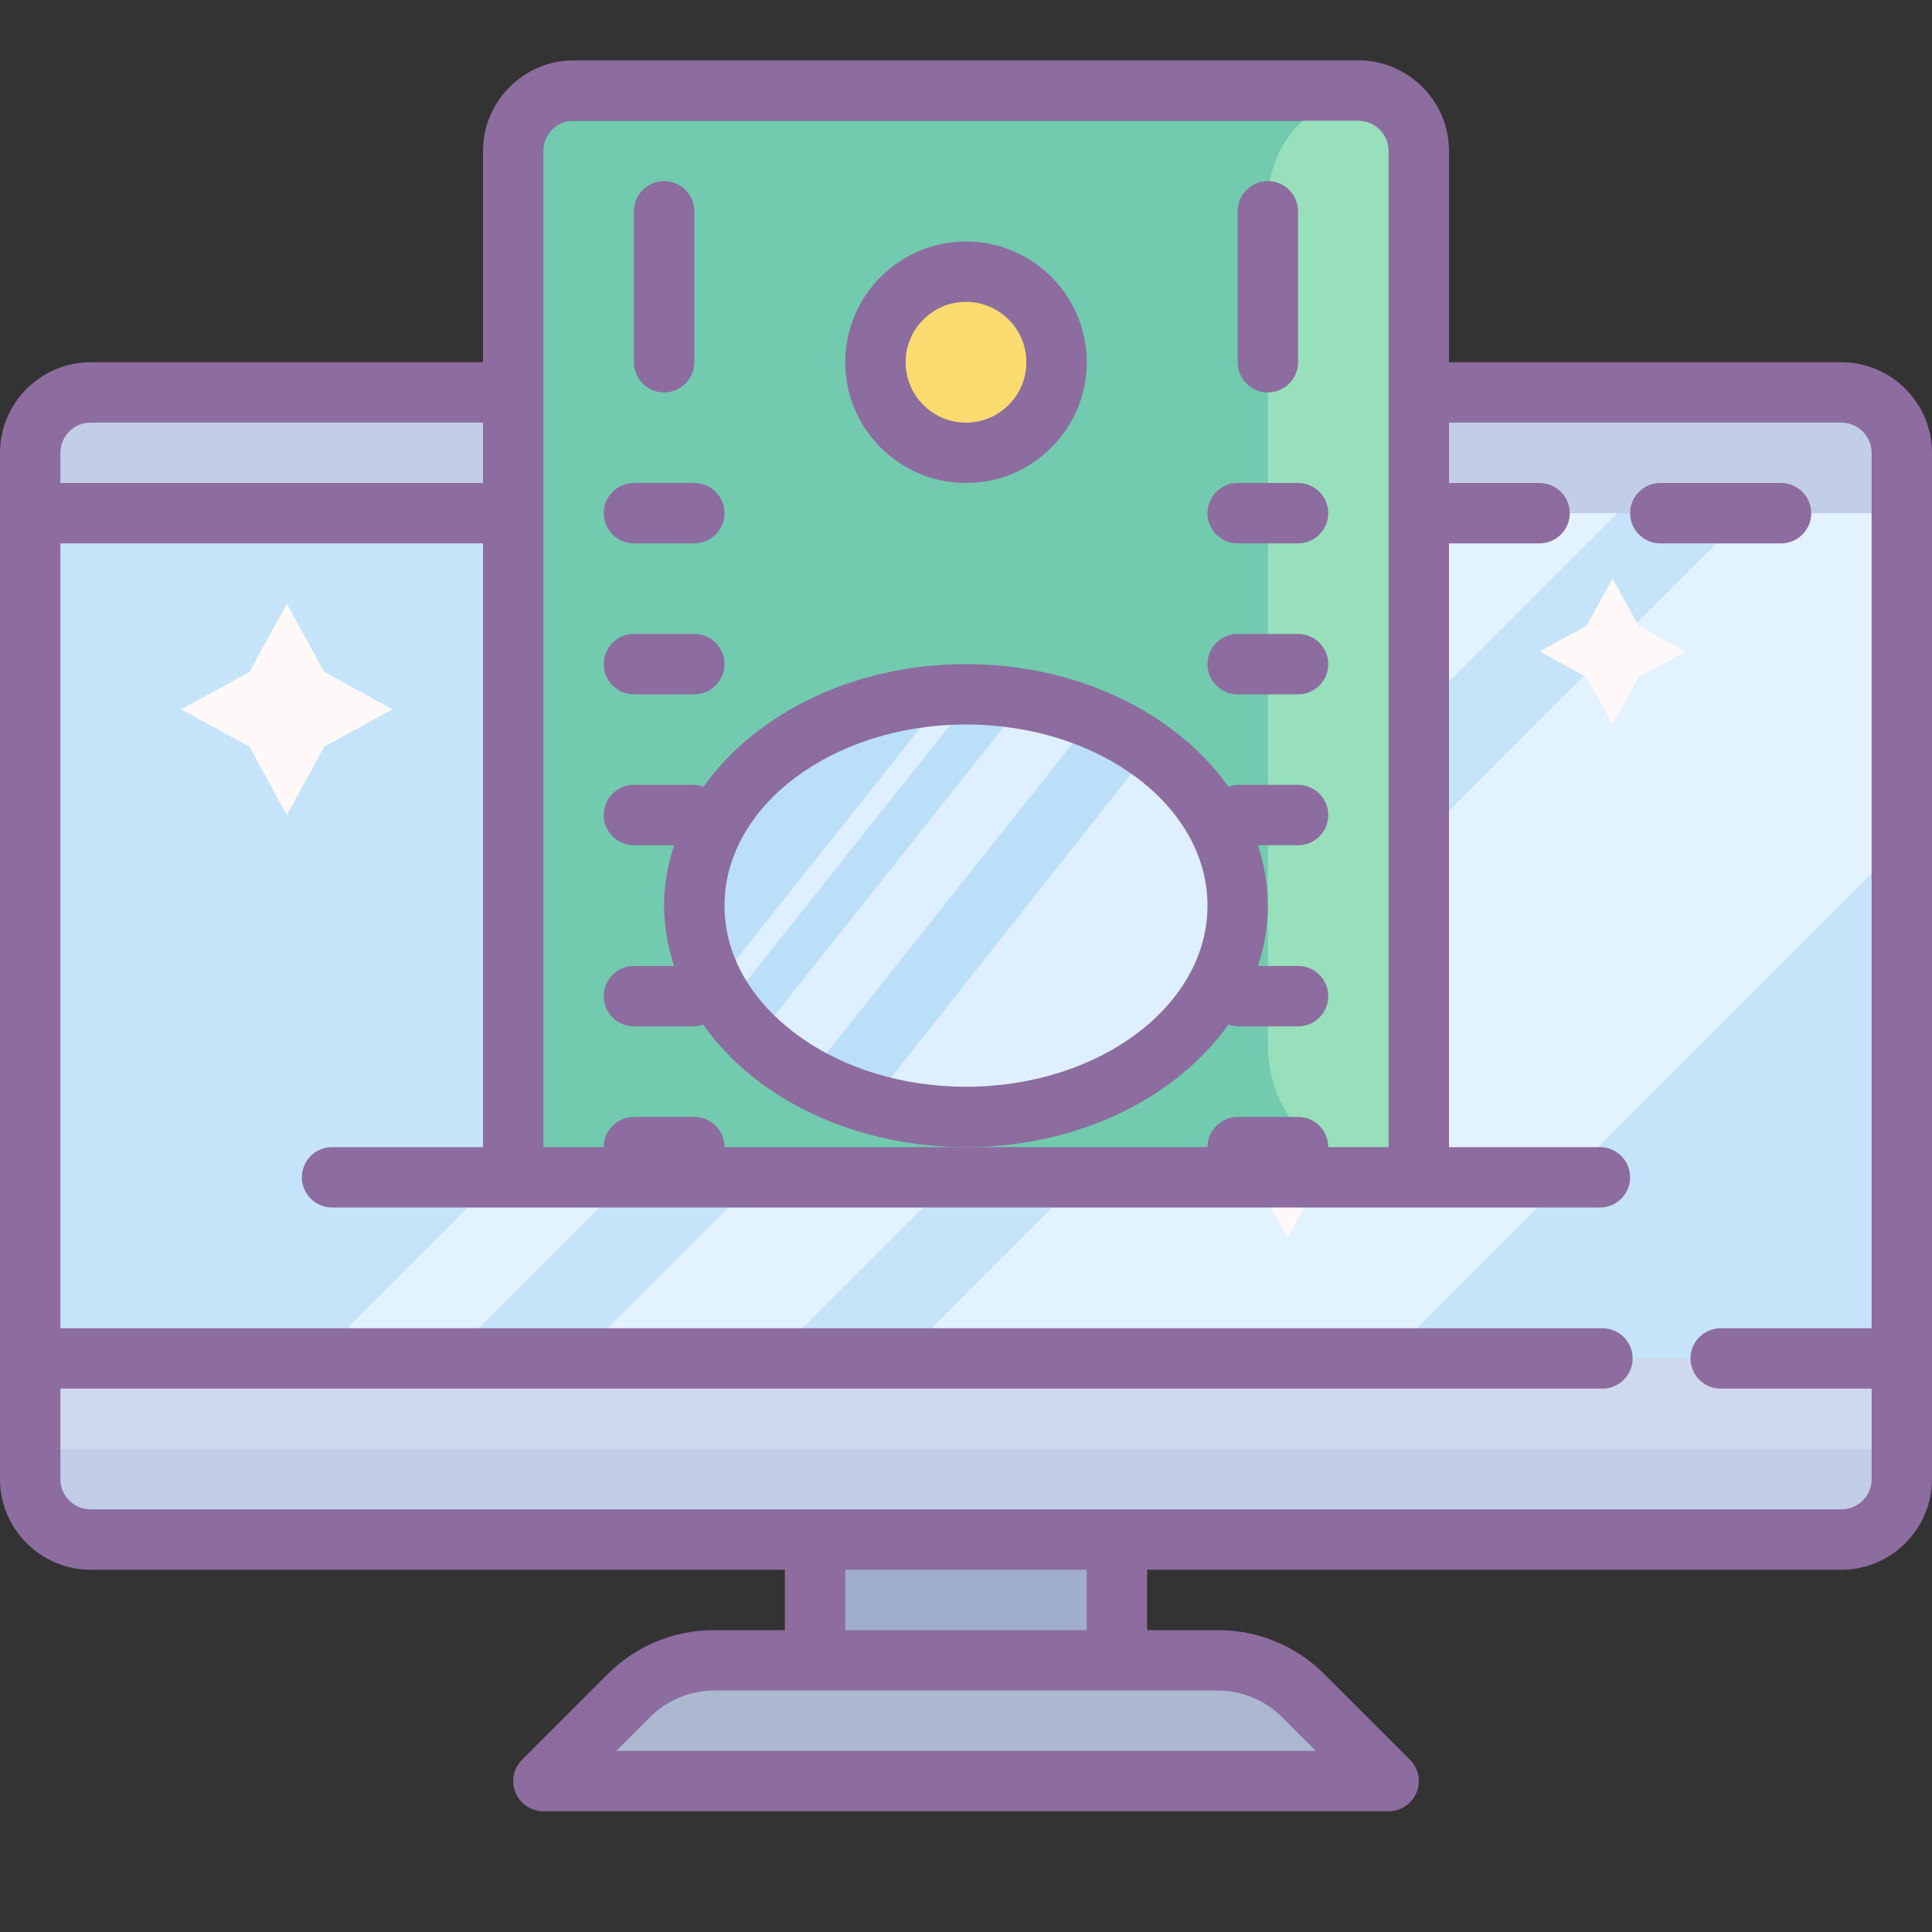
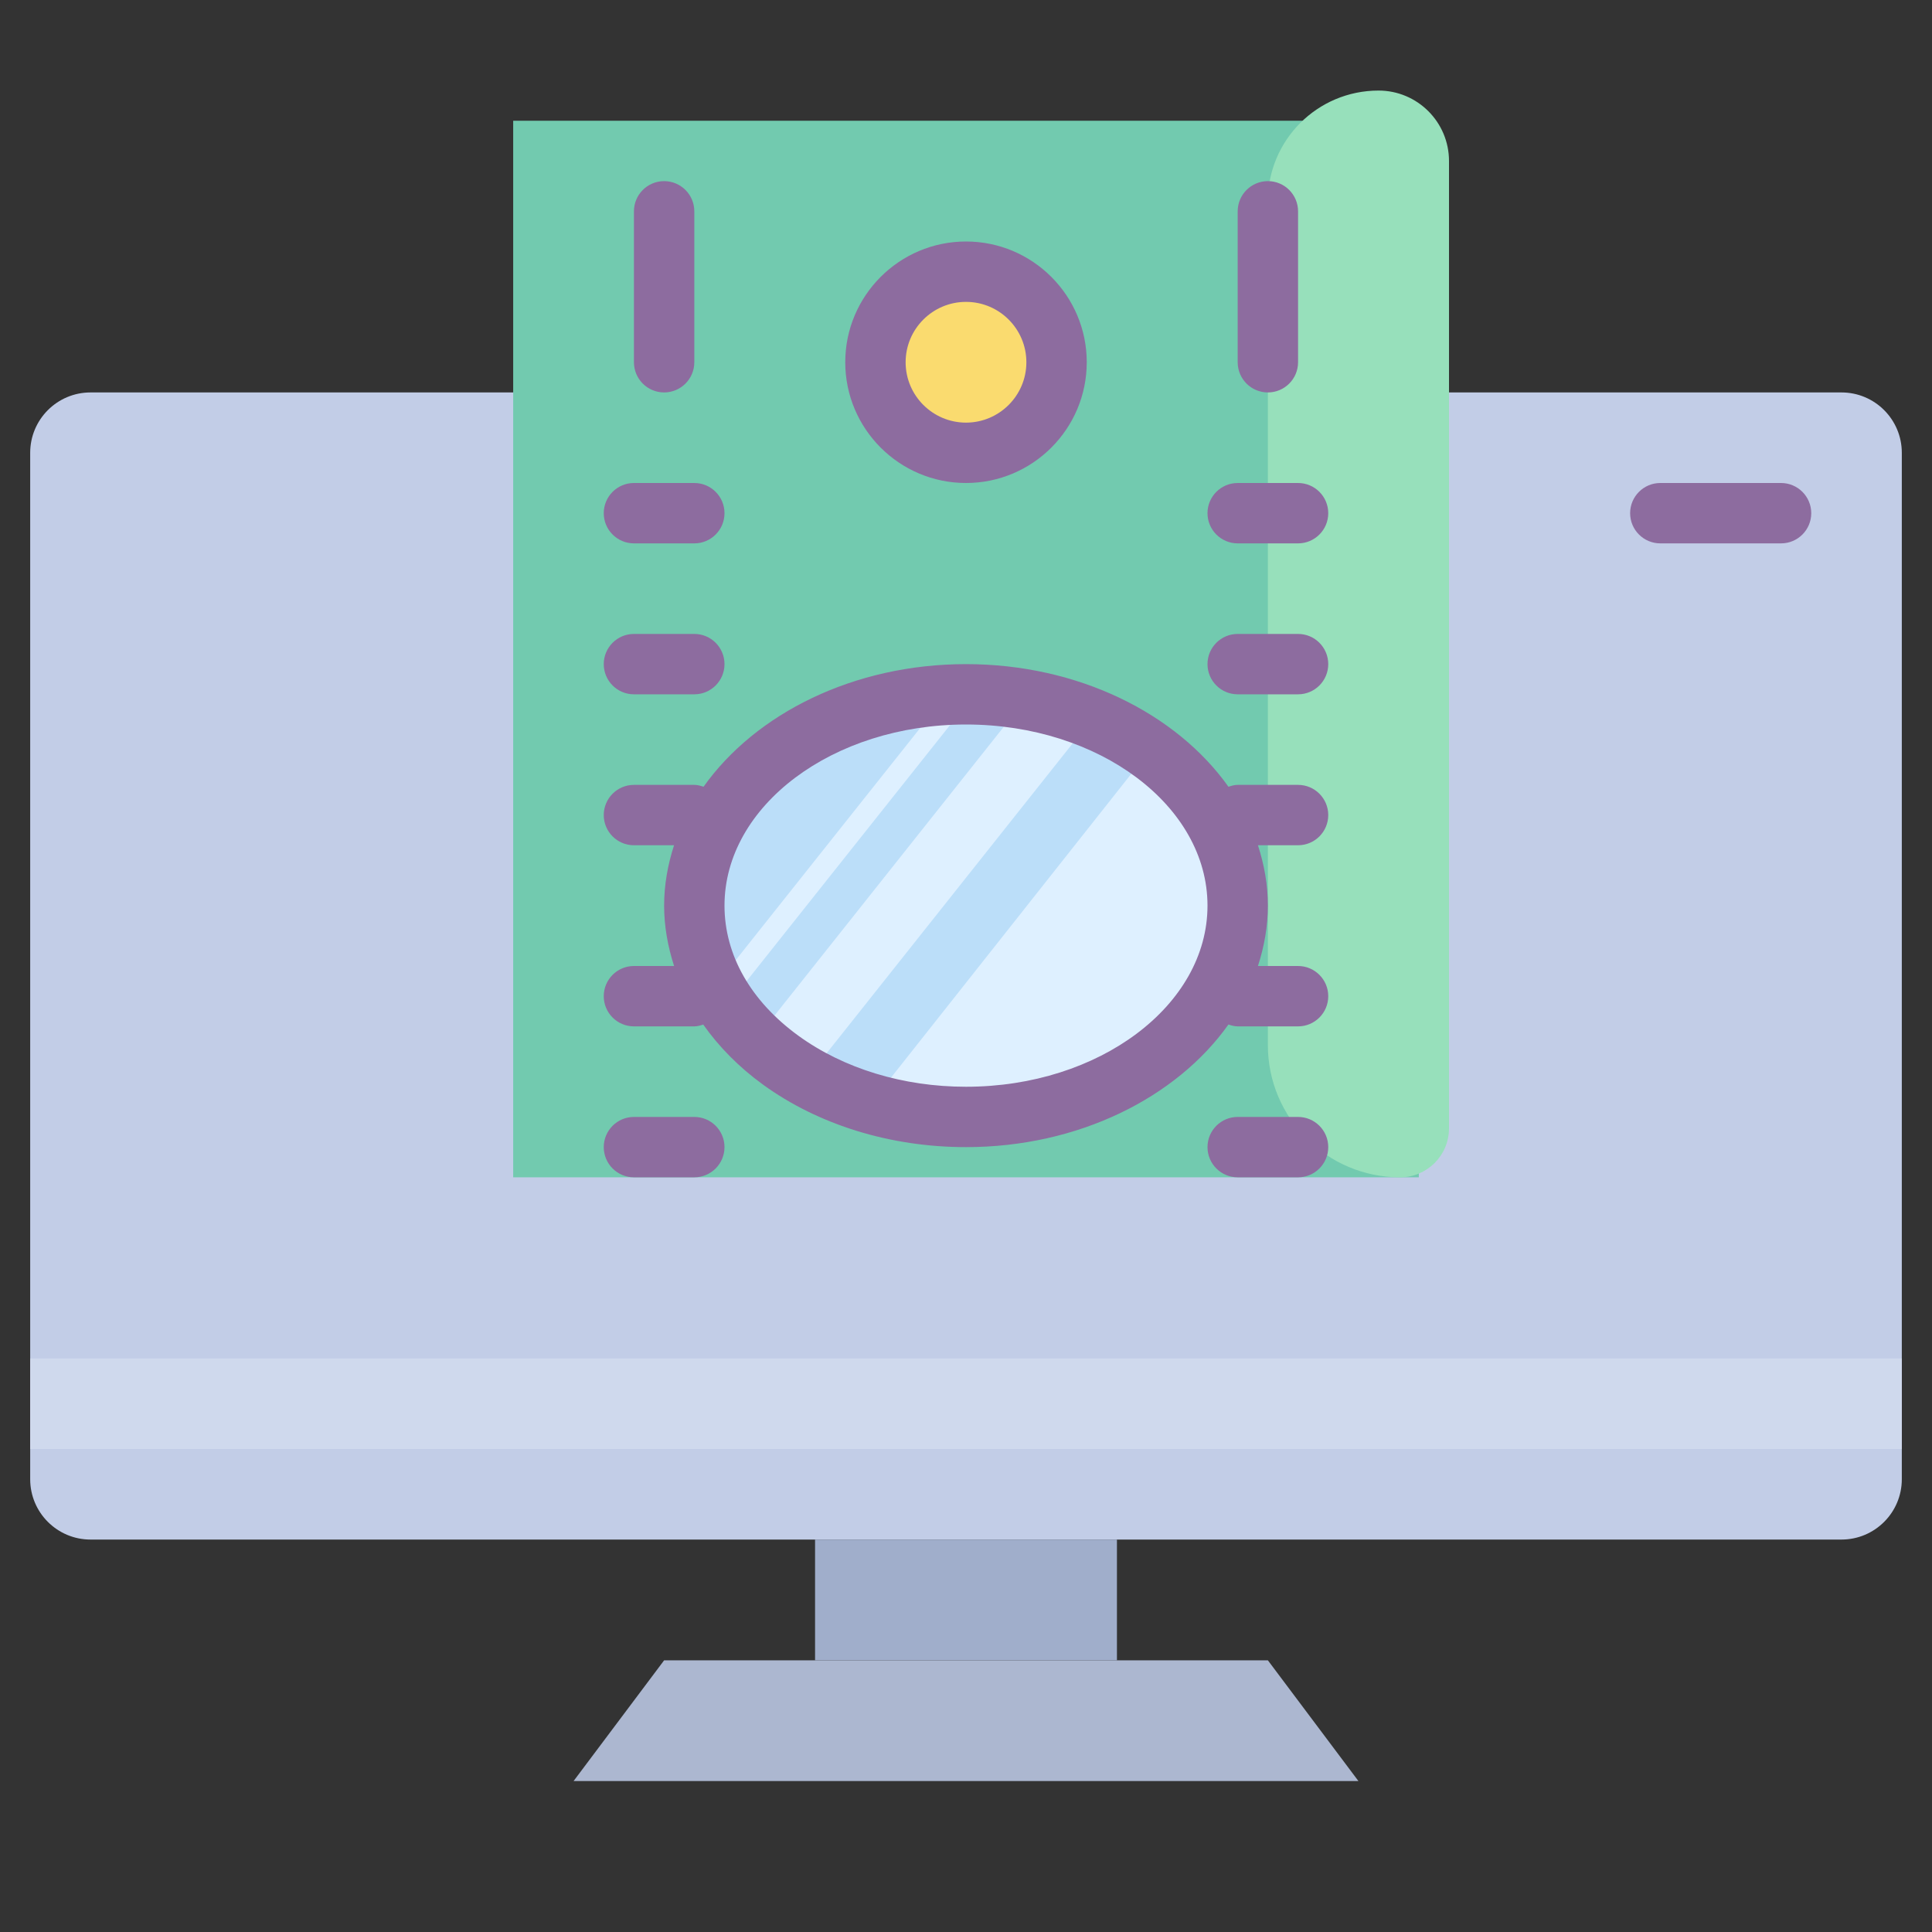
<svg xmlns="http://www.w3.org/2000/svg" width="64" height="64" viewBox="0 0 64 64" fill="none">
  <rect x="0" y="0" width="64" height="64" fill="#333333" stroke="none" />
  <path d="M61 51H3C1.895 51 1 50.105 1 49V15C1 13.895 1.895 13 3 13H61C62.105 13 63 13.895 63 15V49C63 50.105 62.105 51 61 51Z" fill="#C2CDE7" />
  <path d="M1 45H63V48H1V45Z" fill="#CFD9ED" />
-   <path d="M1 17H63V45H1V17Z" fill="#C5E4FA" />
-   <path d="M62 17H57.857L29.857 45H45.929L62 28.928V17ZM47.143 17L19.143 45H25.571L53.571 17H47.143ZM38.5 17L10.5 45H14.857L42.857 17H38.5Z" fill="#E3F2FF" />
-   <path d="M9.502 19.996L10.74 22.26L13.004 23.498L10.74 24.736L9.502 27L8.264 24.736L6 23.498L8.264 22.26L9.502 19.996ZM53.419 19.162L54.274 20.726L55.838 21.581L54.274 22.436L53.419 24L52.564 22.436L51 21.581L52.564 20.726L53.419 19.162ZM42.648 37.704L43.231 38.769L44.296 39.352L43.231 39.935L42.648 41L42.065 39.935L41 39.352L42.065 38.769L42.648 37.704Z" fill="#FFF8F8" />
  <path d="M47 4V39H17L17 4L47 4Z" fill="#72CAAF" />
  <path d="M42 34.621V6.666C42 4.641 43.641 3 45.666 3C46.955 3 48 4.045 48 5.334V37.378C48 38.274 47.274 39 46.379 39C43.961 39 42 37.039 42 34.621Z" fill="#97E0BB" />
  <path d="M32 9C31.204 9 30.441 9.316 29.879 9.879C29.316 10.441 29 11.204 29 12C29 12.796 29.316 13.559 29.879 14.121C30.441 14.684 31.204 15 32 15C32.796 15 33.559 14.684 34.121 14.121C34.684 13.559 35 12.796 35 12C35 11.204 34.684 10.441 34.121 9.879C33.559 9.316 32.796 9 32 9Z" fill="#FADB6F" />
  <path d="M23.012 30.19C23.012 31.1 23.222 31.96 23.612 32.76C23.722 32.99 23.842 33.21 23.992 33.43C24.242 33.84 24.552 34.23 24.902 34.59C25.382 35.09 25.942 35.54 26.572 35.91C28.082 36.84 29.962 37.38 32.002 37.38C32.582 37.38 33.142 37.34 33.692 37.25C34.012 37.21 34.312 37.15 34.612 37.07C35.182 36.94 35.722 36.76 36.232 36.53C36.962 36.23 37.632 35.83 38.222 35.38C38.812 34.93 39.322 34.41 39.742 33.85C40.532 32.78 40.992 31.53 40.992 30.19C40.992 30.02 40.982 29.85 40.972 29.68V29.67C40.802 27.78 39.712 26.09 38.062 24.89C37.492 24.47 36.862 24.11 36.172 23.82C35.482 23.53 34.742 23.31 33.962 23.18C33.422 23.08 32.852 23.02 32.272 23.01C32.182 23 32.092 23 32.002 23C31.782 23 31.562 23.01 31.352 23.02C29.892 23.1 28.532 23.47 27.352 24.05C26.652 24.38 26.012 24.79 25.452 25.27C24.892 25.75 24.412 26.29 24.032 26.87C23.762 27.28 23.542 27.72 23.372 28.17C23.282 28.41 23.212 28.66 23.152 28.91C23.062 29.33 23.012 29.75 23.012 30.19Z" fill="#BBDEF9" />
  <path d="M29.403 35.84C30.473 36.64 31.723 37.09 33.053 37.09C36.843 37.09 40.633 34.24 40.973 29.68V29.67C40.803 27.78 39.713 26.09 38.063 24.89L29.403 35.84ZM24.903 34.59C25.383 35.09 25.943 35.54 26.573 35.91L36.173 23.82C35.483 23.53 34.743 23.31 33.963 23.18L24.903 34.59ZM23.613 32.76C23.723 32.99 23.843 33.21 23.993 33.43L32.273 23.01C32.183 23 32.093 23 32.003 23C31.783 23 31.563 23.01 31.353 23.02L23.613 32.76Z" fill="#DEF0FF" />
  <path d="M45 59H19L22 55H42L45 59Z" fill="#ACB7D0" />
  <path d="M27 51H37V55H27V51Z" fill="#A0AECB" />
-   <path d="M61 12H48V5C48 3.35 46.65 2 45 2H19C17.35 2 16 3.35 16 5V12H3C1.35 12 0 13.35 0 15V49C0 50.65 1.35 52 3 52H26V54H23.657C22.322 54 21.066 54.52 20.122 55.464L17.293 58.293C17.007 58.579 16.921 59.009 17.076 59.383C17.231 59.756 17.596 60 18 60H46C46.404 60 46.769 59.756 46.924 59.383C47.079 59.009 46.993 58.579 46.707 58.293L43.878 55.464C42.934 54.52 41.679 54 40.343 54H38V52H61C62.65 52 64 50.65 64 49V15C64 13.35 62.65 12 61 12ZM2 15C2 14.45 2.45 14 3 14H16V16H2V15ZM40.343 56C41.133 56 41.905 56.32 42.464 56.878L43.586 58H20.414L21.536 56.878C22.094 56.32 22.867 56 23.657 56H26H38H40.343ZM36 54H28V52H36V54ZM61 50H38H26H3C2.45 50 2 49.55 2 49V46H53.083C53.635 46 54.083 45.552 54.083 45C54.083 44.448 53.635 44 53.083 44H2V18H16V38C16 38.55 16.45 39 17 39C17.55 39 18 38.55 18 38V18V16V14V12V5C18 4.45 18.45 4 19 4H45C45.55 4 46 4.45 46 5V12V14V16V18V38C46 38.55 46.45 39 47 39C47.55 39 48 38.55 48 38V18H51C51.55 18 52 17.55 52 17C52 16.45 51.55 16 51 16H48V14H61C61.55 14 62 14.45 62 15V44H57C56.448 44 56 44.448 56 45C56 45.552 56.448 46 57 46H62V49C62 49.55 61.55 50 61 50Z" fill="#8D6C9F" />
  <path d="M60 17C60 16.448 59.552 16 59 16H55C54.448 16 54 16.448 54 17C54 17.552 54.448 18 55 18H59C59.552 18 60 17.552 60 17ZM23 37H21C20.448 37 20 37.448 20 38C20 38.552 20.448 39 21 39H23C23.552 39 24 38.552 24 38C24 37.448 23.552 37 23 37ZM21 23H23C23.552 23 24 22.552 24 22C24 21.448 23.552 21 23 21H21C20.448 21 20 21.448 20 22C20 22.552 20.448 23 21 23ZM21 18H23C23.552 18 24 17.552 24 17C24 16.448 23.552 16 23 16H21C20.448 16 20 16.448 20 17C20 17.552 20.448 18 21 18ZM43 37H41C40.448 37 40 37.448 40 38C40 38.552 40.448 39 41 39H43C43.552 39 44 38.552 44 38C44 37.448 43.552 37 43 37ZM44 27C44 26.448 43.552 26 43 26H41C40.891 26 40.792 26.03 40.694 26.062C38.973 23.64 35.724 22 32 22C28.276 22 25.027 23.64 23.306 26.062C23.208 26.03 23.109 26 23 26H21C20.448 26 20 26.448 20 27C20 27.552 20.448 28 21 28H22.329C22.122 28.641 22 29.308 22 30C22 30.682 22.121 31.351 22.33 32H21C20.448 32 20 32.448 20 33C20 33.552 20.448 34 21 34H23C23.105 34 23.201 33.97 23.296 33.94C23.814 34.676 24.477 35.349 25.272 35.927C27.113 37.264 29.502 38 32 38C35.724 38 38.973 36.36 40.694 33.938C40.792 33.97 40.891 34 41 34H43C43.552 34 44 33.552 44 33C44 32.448 43.552 32 43 32H41.671C41.878 31.359 42 30.692 42 30C42 29.308 41.878 28.641 41.671 28H43C43.552 28 44 27.552 44 27ZM32 36C29.921 36 27.949 35.399 26.447 34.309C24.869 33.163 24 31.632 24 30C24 26.691 27.589 24 32 24C36.411 24 40 26.691 40 30C40 33.309 36.411 36 32 36ZM43 21H41C40.448 21 40 21.448 40 22C40 22.552 40.448 23 41 23H43C43.552 23 44 22.552 44 22C44 21.448 43.552 21 43 21ZM43 16H41C40.448 16 40 16.448 40 17C40 17.552 40.448 18 41 18H43C43.552 18 44 17.552 44 17C44 16.448 43.552 16 43 16ZM42 13C42.552 13 43 12.552 43 12V7C43 6.448 42.552 6 42 6C41.448 6 41 6.448 41 7V12C41 12.552 41.448 13 42 13ZM22 13C22.552 13 23 12.552 23 12V7C23 6.448 22.552 6 22 6C21.448 6 21 6.448 21 7V12C21 12.552 21.448 13 22 13ZM32 16C34.206 16 36 14.206 36 12C36 9.794 34.206 8 32 8C29.794 8 28 9.794 28 12C28 14.206 29.794 16 32 16ZM32 10C33.103 10 34 10.897 34 12C34 13.103 33.103 14 32 14C30.897 14 30 13.103 30 12C30 10.897 30.897 10 32 10Z" fill="#8D6C9F" />
-   <path d="M53 40H11C10.448 40 10 39.552 10 39C10 38.448 10.448 38 11 38H53C53.552 38 54 38.448 54 39C54 39.552 53.552 40 53 40Z" fill="#8D6C9F" />
</svg>